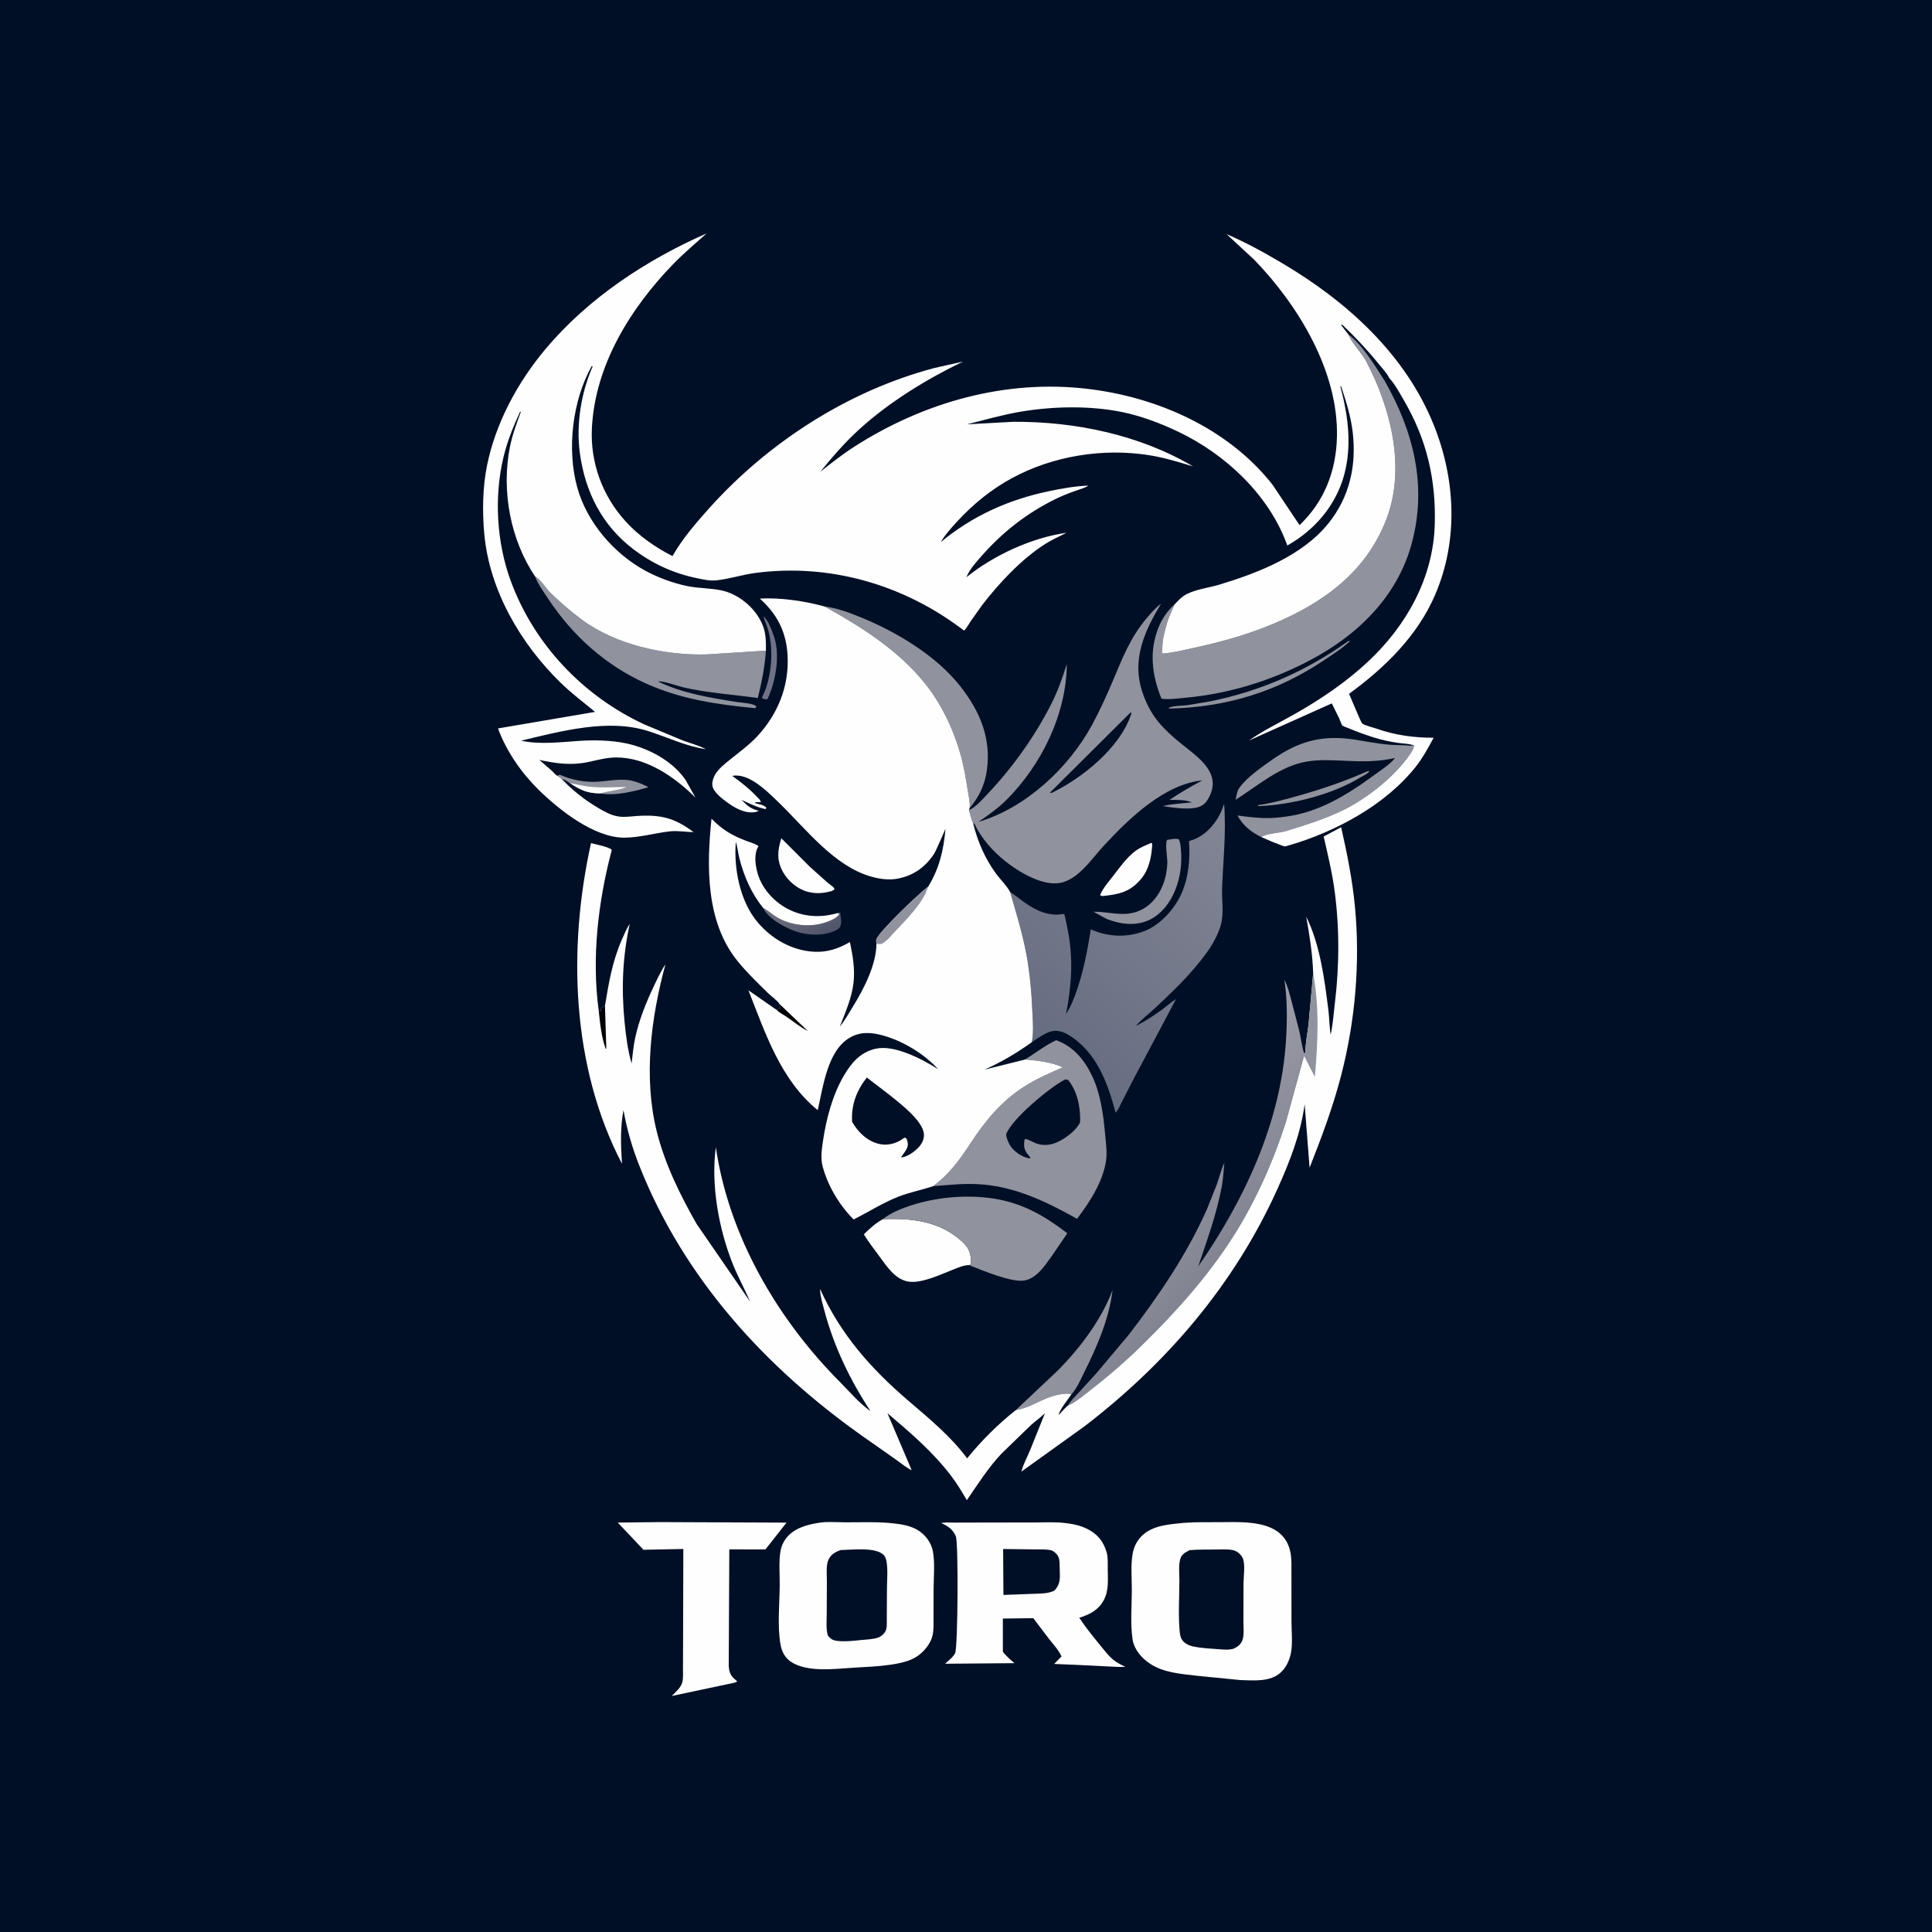
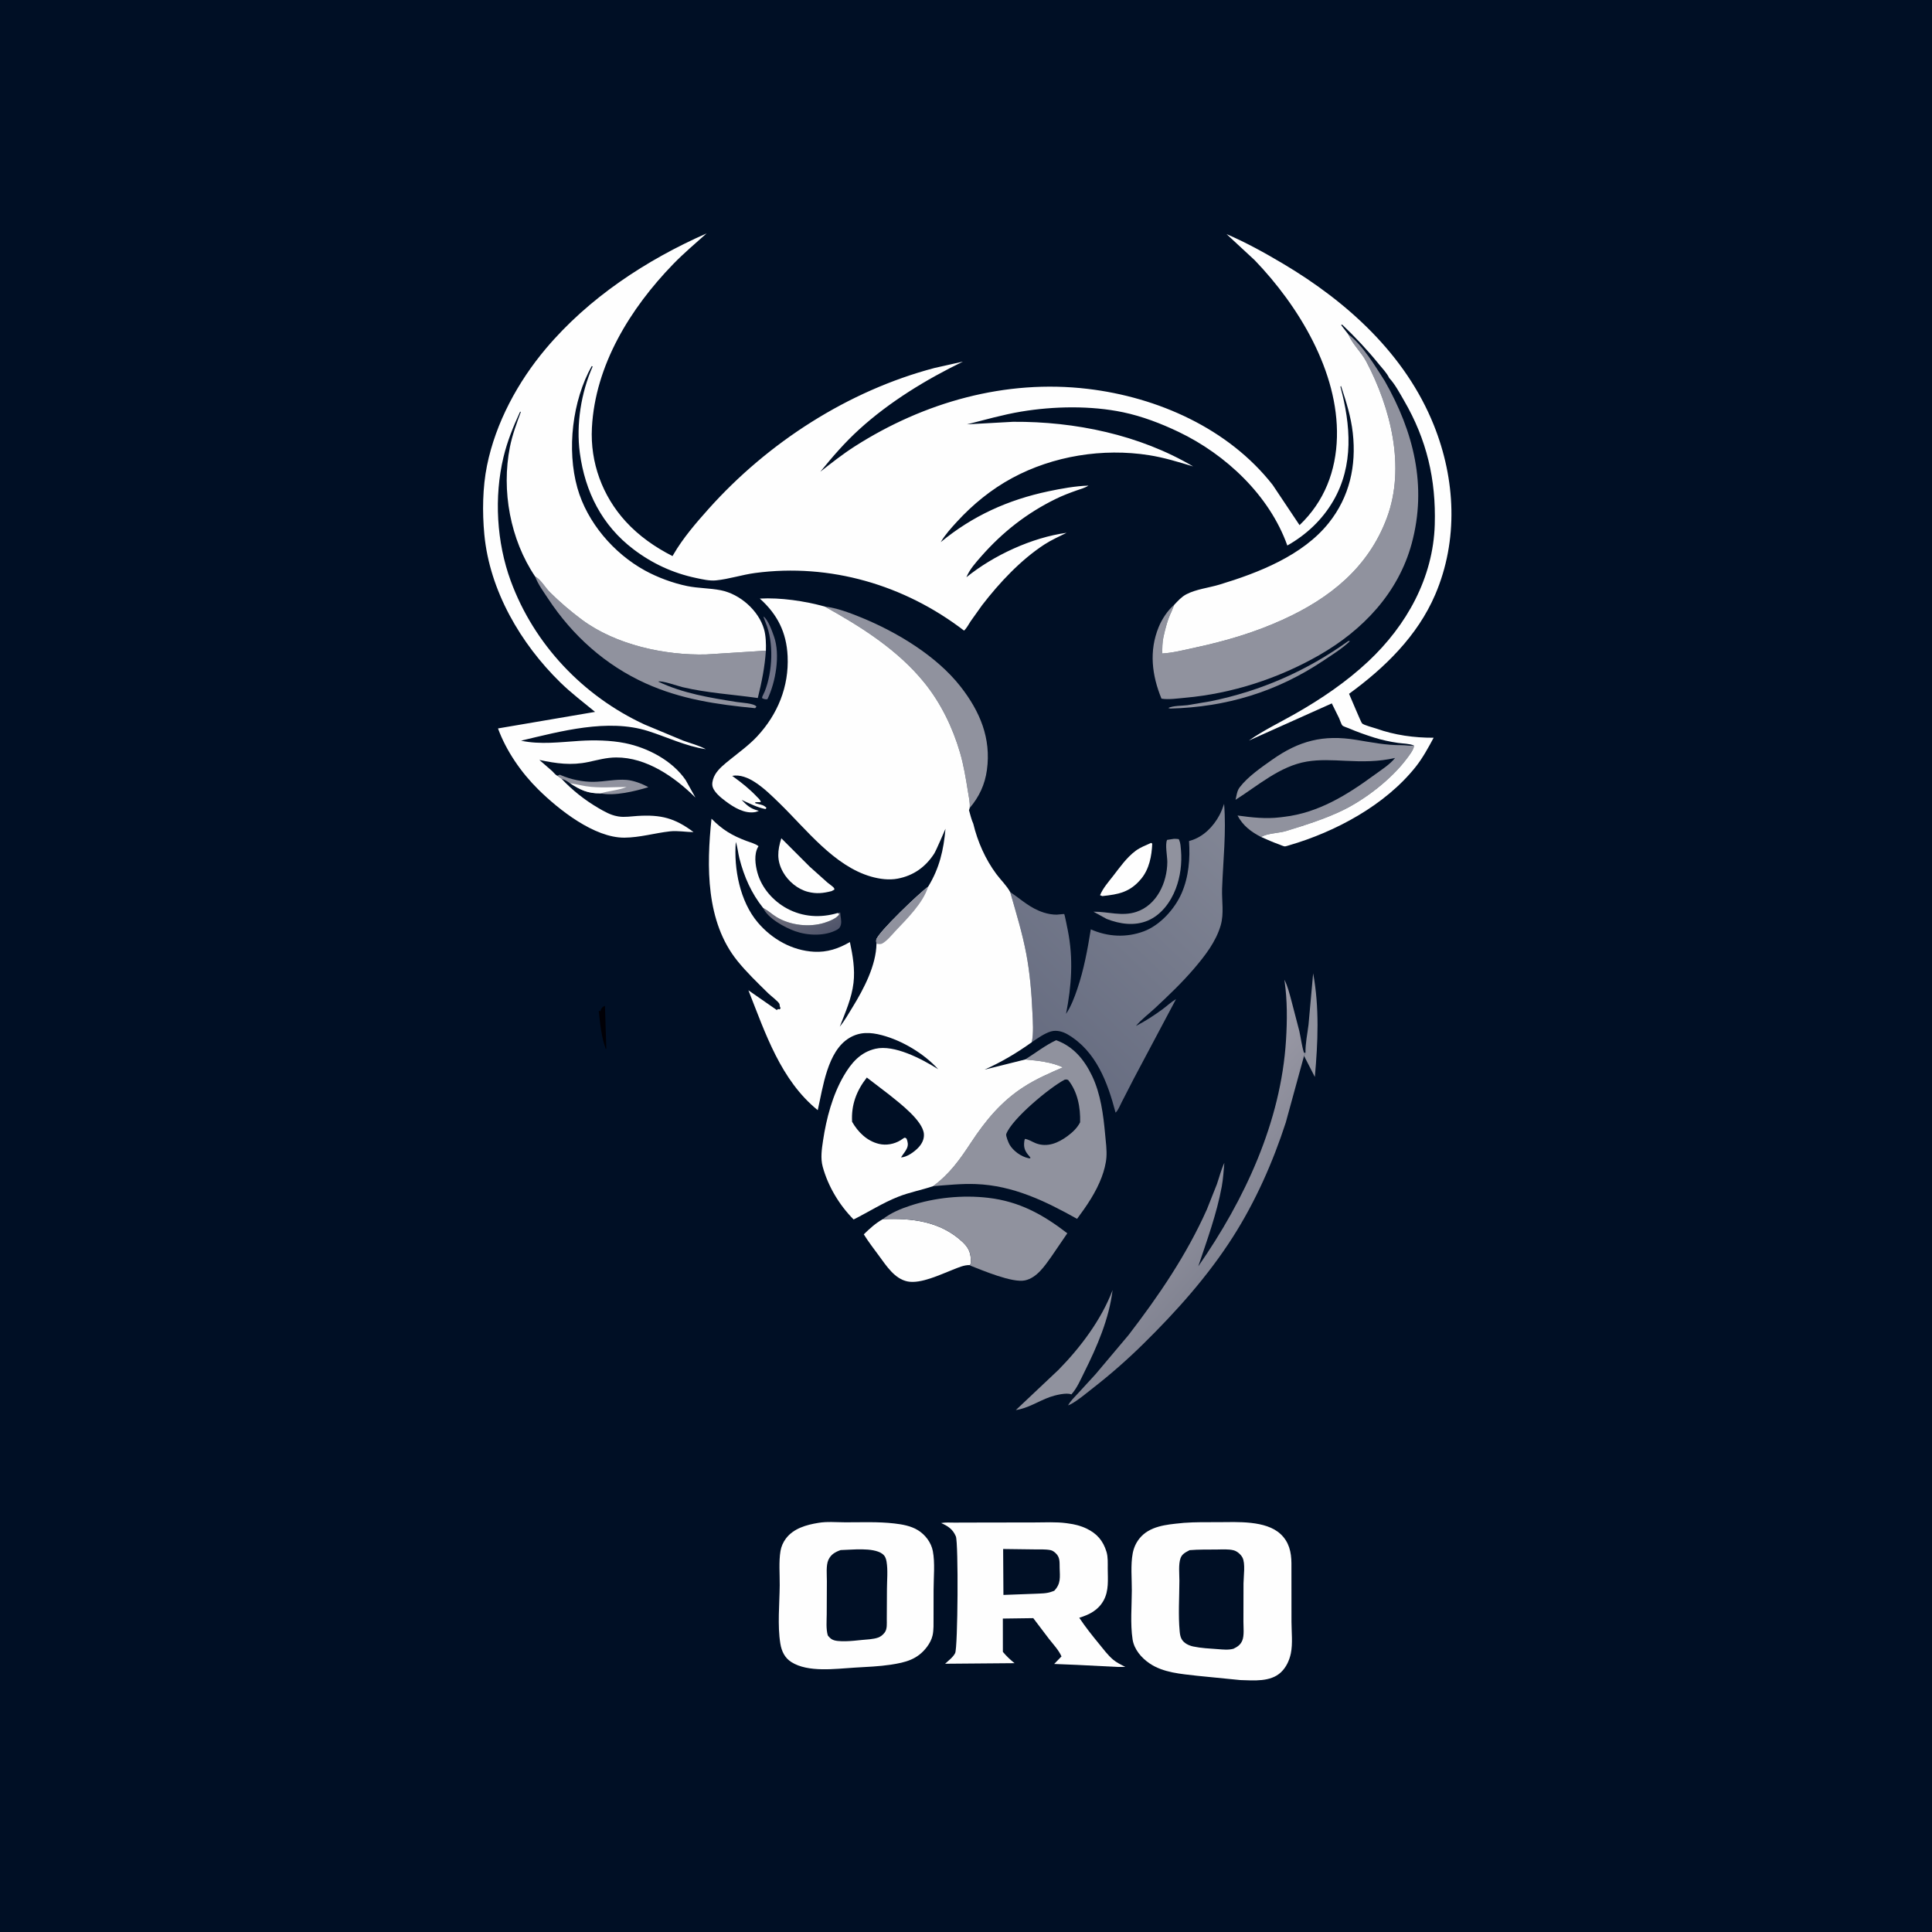
<svg xmlns="http://www.w3.org/2000/svg" version="1.1" style="display: block;" viewBox="0 0 2048 2048" width="1024" height="1024">
  <defs>
    <linearGradient id="Gradient1" gradientUnits="userSpaceOnUse" x1="867.973" y1="992.974" x2="852.695" y2="963.985">
      <stop class="stop0" offset="0" stop-opacity="1" stop-color="rgb(80,85,107)" />
      <stop class="stop1" offset="1" stop-opacity="1" stop-color="rgb(104,105,120)" />
    </linearGradient>
    <linearGradient id="Gradient2" gradientUnits="userSpaceOnUse" x1="1307.97" y1="1315.82" x2="1211.46" y2="1230.31">
      <stop class="stop0" offset="0" stop-opacity="1" stop-color="rgb(130,132,146)" />
      <stop class="stop1" offset="1" stop-opacity="1" stop-color="rgb(156,155,167)" />
    </linearGradient>
    <linearGradient id="Gradient3" gradientUnits="userSpaceOnUse" x1="1094.21" y1="1098.28" x2="1309.85" y2="873.278">
      <stop class="stop0" offset="0" stop-opacity="1" stop-color="rgb(103,109,129)" />
      <stop class="stop1" offset="1" stop-opacity="1" stop-color="rgb(130,134,149)" />
    </linearGradient>
  </defs>
  <path transform="translate(0,0)" fill="rgb(0,15,37)" d="M -0 -0 L 2048 0 L 2048 2048 L -0 2048 L -0 -0 z" />
  <path transform="translate(0,0)" fill="rgb(111,114,135)" d="M 809.28 653.5 C 814.22 656.803 818.456 669.013 820.5 674.802 C 827.28 694.001 822.245 723.174 813.5 741.173 C 811.439 741.58 809.578 741.029 807.83 740 C 808.092 738.228 807.85 738.864 808.558 737.427 L 810.684 732.845 C 818.986 711.922 820.44 681.138 811.663 660.256 L 809.738 655.131 L 809.28 653.5 z" />
-   <path transform="translate(0,0)" fill="rgb(144,146,158)" d="M 1449.63 817.5 L 1451.47 817.424 L 1450.86 818.5 C 1449.07 820.562 1444.29 822.76 1441.87 824.221 C 1411.7 842.452 1369.87 852.944 1334.87 854.5 L 1333.84 854.298 L 1333.48 853.5 C 1348.89 851.313 1364.24 846.937 1379.18 842.668 C 1403.54 835.706 1426.48 827.795 1449.63 817.5 z" />
  <path transform="translate(0,0)" fill="url(#Gradient1)" d="M 808.936 962.465 L 809.68 962.855 C 814.695 965.572 818.734 969.514 823.607 972.398 C 837.944 980.883 857.74 983.193 873.777 978.247 C 878.804 976.697 887.002 973.535 889.722 969.057 L 887.975 967.839 C 888.853 967.463 889.705 967.452 890.647 967.351 C 890.768 971.554 892.409 976.115 891.363 980.25 C 890.738 982.718 889.581 984.316 887.341 985.541 C 874.48 992.575 856.414 991.885 843 987.151 C 831.751 983.18 814.074 973.51 808.936 962.465 z" />
  <path transform="translate(0,0)" fill="rgb(144,146,158)" d="M 1429.33 679.5 L 1431.02 679.604 C 1422.62 687.648 1412.33 693.953 1402.7 700.398 C 1353.22 733.516 1299.73 749.548 1240.5 751.119 L 1238.38 750.495 C 1243.67 747.945 1252.62 748.285 1258.62 747.529 L 1283.41 743.334 C 1336.87 732.42 1385.03 711.18 1429.33 679.5 z" />
  <path transform="translate(0,0)" fill="rgb(144,146,158)" d="M 590.778 822.302 L 593.488 821.214 L 594.579 821.713 C 604.781 826.248 618.082 828.946 629.257 828.788 C 640.778 828.625 652.718 825.789 664.178 826.728 C 671.522 827.33 680.862 830.765 687.279 834.495 C 672.609 838.842 651.738 843.998 636.487 841.008 C 622.725 841.114 615.434 837.47 604.097 830.179 C 601.134 827.997 598.871 826.648 595.329 825.605 L 590.778 822.302 z" />
  <path transform="translate(0,0)" fill="rgb(254,254,254)" d="M 604.097 830.179 L 620 833.222 L 621.555 833.482 C 635.151 835.571 650.45 834.278 664.252 834.24 C 654.977 837.902 645.774 838.217 636.487 841.008 C 622.725 841.114 615.434 837.47 604.097 830.179 z" />
  <path transform="translate(0,0)" fill="rgb(254,254,254)" d="M 1220.24 893.5 L 1221.43 894.301 C 1220.86 907.34 1218.3 921.138 1209.75 931.5 C 1198.02 945.704 1185.98 948.046 1168.5 949.891 L 1166.09 948.959 C 1169.13 941.557 1174.88 935.06 1179.77 928.784 C 1187.07 919.404 1194.2 909.056 1203.81 901.905 C 1208.68 898.28 1214.73 895.971 1220.24 893.5 z" />
  <path transform="translate(0,0)" fill="rgb(254,254,254)" d="M 828.233 888.612 L 858.277 918.655 L 877.123 935.539 C 878.791 936.98 883.082 939.763 884.179 941.5 C 884.451 941.931 884.393 942.497 884.5 942.995 L 881.532 944.604 C 872.514 946.899 865.535 947.711 856.393 945.369 C 845.547 942.59 835.442 934.117 830.028 924.398 C 823.116 911.989 824.212 901.564 828.233 888.612 z" />
  <path transform="translate(0,0)" fill="rgb(144,146,158)" d="M 1244.48 889.186 C 1246.17 889.118 1247.79 889.334 1249.46 889.5 L 1250.05 890.596 C 1251.42 893.843 1251.61 897.996 1251.9 901.485 C 1253.01 915.177 1251.26 929.325 1246.34 942.161 C 1240.95 956.245 1230.94 969.92 1216.67 975.905 C 1202.45 981.872 1187.03 979.536 1173.13 974.122 L 1159.09 966.436 C 1174.65 966.288 1189.23 971.71 1204.6 966.613 C 1226.43 959.376 1237.26 935.375 1237.4 913.748 C 1237.44 908.058 1234.81 894.904 1237.19 890.305 L 1244.48 889.186 z" />
  <path transform="translate(0,0)" fill="rgb(144,146,158)" d="M 1076.85 1494.71 L 1122.16 1451.96 C 1145.38 1428.31 1167.64 1398.72 1179.38 1367.53 C 1175.71 1398.09 1162.92 1427.48 1149.28 1454.83 C 1145.41 1462.59 1141.56 1471.74 1135.67 1478.15 C 1130.74 1475.84 1118.1 1479.04 1112.82 1480.94 C 1100.45 1485.39 1090.08 1492.71 1076.85 1494.71 z" />
  <path transform="translate(0,0)" fill="rgb(254,254,254)" d="M 935.807 1292.38 C 966.429 1291.02 996.741 1294.53 1020.26 1316.48 C 1025.79 1321.64 1028.87 1326.84 1029.02 1334.53 C 1029.07 1336.74 1029.35 1339.05 1028.35 1341.06 C 1021.94 1340.74 1015.59 1343.78 1009.7 1346.08 C 996.771 1351.12 975.94 1361.16 962.099 1358.4 C 948.356 1355.67 939.634 1341.88 931.95 1331.46 C 926.362 1323.88 920.633 1316.44 915.652 1308.44 C 922.049 1302.28 927.989 1296.73 935.807 1292.38 z" />
  <path transform="translate(0,0)" fill="rgb(144,146,158)" d="M 874.148 642.912 C 887.393 644.555 900.123 649.373 912.434 654.379 C 950.439 669.831 992.847 695.241 1018.36 727.971 C 1038.79 754.185 1050.79 782.532 1046.18 816.178 C 1044.05 831.747 1037.99 844.607 1027.89 856.549 C 1028.47 850.823 1026.88 844.175 1025.97 838.49 C 1023.81 824.855 1021.53 811.058 1017.66 797.794 C 1009.94 771.306 997.333 745.284 979.941 723.779 C 951.75 688.92 912.848 664.377 874.148 642.912 z" />
  <path transform="translate(0,0)" fill="rgb(144,146,158)" d="M 1336.97 887.276 L 1336.86 887.284 C 1326.23 881.81 1317.5 875.257 1311.86 864.484 C 1326.79 866.536 1341.93 868.264 1356.99 866.392 L 1360.99 865.908 C 1397.52 861.616 1427.8 842.781 1456.8 821.541 C 1464.12 816.18 1473.23 810.549 1478.85 803.447 C 1461.26 807.551 1444.24 807.351 1426.31 806.493 C 1412.71 805.843 1398.73 805.009 1385.25 807.29 C 1356.65 812.127 1333.57 832.773 1309.74 847.816 L 1310.68 843.5 C 1311.38 840.128 1312.04 837.298 1314.18 834.5 C 1322.8 823.267 1336.8 813.648 1348.26 805.535 C 1377.06 785.163 1402.75 778.537 1437.77 784.283 C 1453.82 786.917 1469.24 790.032 1485.58 789.924 C 1489.81 789.896 1493.74 790.766 1497.97 790.369 L 1498.84 790.278 C 1499.32 793.955 1493.03 801.83 1490.6 805.029 C 1474.6 826.146 1447.73 846.983 1423.97 858.671 C 1405.11 867.951 1383.32 874.764 1363.24 880.93 C 1355.9 883.183 1342.74 883.325 1336.97 887.276 z" />
  <path transform="translate(0,0)" fill="rgb(144,146,158)" d="M 567.231 611.076 L 568.781 612.046 C 573.954 615.516 578.241 623.142 582.857 627.719 C 593.38 638.155 604.767 647.894 616.641 656.75 C 652.512 683.504 704.454 694.845 748.577 693.748 L 811.876 689.749 C 810.659 707.328 807.513 722.857 803.305 739.928 C 776.77 736.14 749.701 734.612 723.586 728.428 C 718.61 727.249 701.463 721.14 697.702 722.5 C 723.851 735.042 752.791 739.668 781.154 744.182 C 785.912 744.94 799.194 745.425 801.848 749 L 800.5 750.706 C 759.94 746.758 721.862 741.306 684.387 724.371 C 641.709 705.085 606.826 673.746 581.114 634.743 C 576.163 627.232 570.396 619.538 567.231 611.076 z" />
  <path transform="translate(0,0)" fill="rgb(144,146,158)" d="M 935.807 1292.38 C 944.236 1285.7 954.863 1281.33 965.016 1278.01 C 991.007 1269.5 1020.35 1266.56 1047.54 1269.74 C 1080.59 1273.6 1105.48 1287.38 1131.4 1307.32 L 1114.33 1332.31 C 1107.37 1342.05 1099.09 1354.52 1086.56 1357.26 C 1073.15 1360.19 1041.5 1346.62 1028.42 1341.56 L 1028.35 1341.06 C 1029.35 1339.05 1029.07 1336.74 1029.02 1334.53 C 1028.87 1326.84 1025.79 1321.64 1020.26 1316.48 C 996.741 1294.53 966.429 1291.02 935.807 1292.38 z" />
  <path transform="translate(0,0)" fill="url(#Gradient2)" d="M 1132.19 1489.79 C 1134.9 1484.85 1139.27 1480.77 1143.06 1476.65 L 1161.33 1456.73 L 1196.29 1415.22 C 1228.37 1373.48 1257.85 1330.21 1279.36 1281.99 L 1289.96 1255.29 C 1292.56 1247.69 1294.45 1239.93 1297.87 1232.64 C 1297.04 1241.05 1296.64 1249.59 1295.1 1257.91 C 1289.77 1286.79 1279.51 1314.62 1270.21 1342.37 C 1319.34 1271.78 1357.9 1189.37 1363.23 1102.5 C 1364.51 1081.62 1364.68 1060.57 1361.68 1039.81 L 1361.49 1038.52 C 1364.93 1045.02 1366.9 1053.29 1368.85 1060.4 L 1377.34 1092.96 C 1379.05 1100.62 1379.91 1108.51 1382.27 1116 L 1383.87 1115.97 L 1382.34 1119.28 L 1362.95 1190 C 1349.27 1232.12 1330.82 1273.75 1306.96 1311.16 C 1280.33 1352.92 1246.88 1390.26 1211.65 1424.89 C 1194.46 1441.79 1176.66 1457.37 1157.63 1472.15 C 1150.61 1477.61 1142.8 1484.35 1134.96 1488.57 L 1132.19 1489.79 z" />
-   <path transform="translate(0,0)" fill="rgb(254,254,254)" d="M 699.243 1613.48 L 833.759 1614.04 L 811.388 1642.45 L 773.092 1642.39 L 772.491 1766.08 C 773.118 1773.61 774.578 1776.55 780.503 1781.45 L 781.626 1782.36 L 778.868 1783.67 L 712.052 1797.84 C 716.198 1793.69 721.764 1789.05 723.28 1783.2 C 724.42 1778.79 723.944 1773.56 723.969 1769.04 L 724.085 1743.23 L 724.355 1641.98 L 683.209 1642.8 L 682.201 1642.92 L 655.67 1614.85 L 654.738 1613.99 L 699.243 1613.48 z" />
  <path transform="translate(0,0)" fill="rgb(144,146,158)" d="M 1086.68 1123.12 C 1097.46 1116.34 1108.1 1108.04 1119.57 1102.65 C 1137.95 1109.33 1149.44 1123.34 1157.65 1140.5 C 1166.8 1159.63 1169.6 1181.72 1171.5 1202.6 C 1172.21 1210.45 1173.41 1218.79 1172.86 1226.66 C 1172.39 1233.48 1170.33 1241.11 1167.94 1247.54 C 1161.85 1263.91 1152.07 1278.09 1141.75 1292.03 C 1107.97 1273.14 1073.87 1256.64 1034.43 1255.16 C 1019.2 1254.58 1004.22 1256.23 989.059 1257.4 C 1006.85 1244.24 1017.26 1229.42 1029.33 1211.11 C 1044.8 1187.65 1061.43 1167.48 1085.32 1152.11 C 1098.29 1143.76 1112.59 1137.5 1126.73 1131.44 C 1114.25 1125.69 1100.18 1124.37 1086.68 1123.12 z" />
  <path transform="translate(0,0)" fill="rgb(0,15,37)" d="M 1128.58 1144.5 C 1131.02 1144.18 1129.8 1144.1 1132.24 1144.77 C 1142.31 1157.16 1145.46 1174.19 1144.97 1189.68 C 1141.89 1195.69 1137.13 1200.18 1131.77 1204.17 C 1121.91 1211.49 1110.2 1216.63 1098 1211.89 C 1094.14 1210.39 1090.6 1207.88 1086.5 1207.25 C 1086.08 1208.41 1085.96 1208.58 1085.78 1210 C 1084.89 1216.77 1086.66 1220.58 1091 1225.5 L 1092.42 1227.28 L 1091.5 1227.96 L 1090.06 1227.68 C 1082.39 1226.04 1074.03 1220.04 1070.14 1213.26 C 1069.07 1211.4 1065.96 1203.97 1066.67 1202.09 C 1072.8 1185.82 1112.83 1152.72 1128.58 1144.5 z" />
  <path transform="translate(0,0)" fill="rgb(144,146,158)" d="M 1429.16 354.279 C 1444.4 365.702 1457.59 387.799 1467.87 403.823 C 1498.55 457.718 1513.02 515.194 1496.44 576.248 C 1482.21 628.667 1444.53 668.073 1398.44 694.468 C 1355.13 719.261 1306.04 735.206 1256.35 739.654 C 1248.71 740.338 1238.73 741.848 1231.23 740.616 C 1221.06 715.922 1217.86 690.079 1228.25 664.722 C 1231.68 656.347 1237.76 646.936 1244.74 641.107 L 1241.76 648.455 C 1237.56 657.074 1235.32 666.17 1233.25 675.5 C 1232 681.121 1232.14 686.993 1231.95 692.736 C 1243.14 692.107 1254.6 689.149 1265.54 686.797 C 1298.49 679.718 1329.09 670.843 1359.86 656.864 C 1409.8 634.171 1450.64 601.52 1470.17 548.891 C 1490.12 495.16 1474.22 432.524 1448.4 383.402 C 1443.15 373.412 1434.12 365.352 1429.5 355.075 L 1429.16 354.279 z" />
  <path transform="translate(0,0)" fill="rgb(254,254,254)" d="M 997.651 1614.5 C 1001.99 1613.6 1007.07 1614.05 1011.53 1614.03 L 1039.57 1613.95 L 1096.71 1613.86 C 1107.73 1613.86 1119.35 1613.15 1130.24 1614.6 L 1132 1614.85 C 1138.99 1615.76 1145.32 1617.27 1151.7 1620.31 C 1162.84 1625.64 1169.32 1633.19 1172.93 1645 C 1174.64 1650.61 1174.21 1657.23 1174.25 1663.05 C 1174.33 1674.45 1175.57 1686.27 1169.85 1696.59 C 1164.13 1706.89 1154.83 1711.6 1144.05 1714.89 C 1150.43 1724.51 1157.65 1733.55 1164.96 1742.47 C 1169.59 1748.14 1174.31 1754.48 1179.88 1759.24 C 1183.6 1762.42 1188.55 1764.72 1192.86 1767.03 L 1184.74 1767.02 L 1141.75 1764.85 L 1117.48 1763.86 L 1125.23 1755.88 C 1122.4 1749.31 1116.38 1742.93 1111.98 1737.31 L 1095.31 1715.31 L 1063.06 1715.75 L 1063.09 1751.05 C 1066.92 1755.64 1070.81 1759.28 1075.45 1763.03 L 1001.83 1763.64 C 1005.33 1760.37 1010.35 1756.69 1012.48 1752.38 C 1015.4 1746.49 1016.08 1635.28 1013.24 1628.61 C 1009.98 1620.95 1004.89 1617.68 997.651 1614.5 z" />
  <path transform="translate(0,0)" fill="rgb(0,15,37)" d="M 1063.37 1642 L 1096.18 1642.42 C 1101.77 1642.5 1108 1642.13 1113.48 1643.17 C 1115.61 1643.57 1117.35 1644.86 1118.92 1646.29 C 1123.85 1650.81 1123.12 1655.81 1123.28 1662.04 C 1123.53 1671.88 1124.77 1678.67 1117.56 1686.25 L 1116.77 1686.57 L 1115.44 1687.05 C 1109.36 1689.4 1103.31 1689.1 1096.89 1689.46 L 1063.67 1690.69 L 1063.37 1642 z" />
  <path transform="translate(0,0)" fill="rgb(254,254,254)" d="M 867.519 1614.3 C 876.302 1612.73 887.229 1613.7 896.221 1613.72 C 913.336 1613.75 930.992 1612.96 948 1614.93 C 956.467 1615.9 965.626 1617.51 973.012 1622.05 C 980.858 1626.87 987.077 1635.09 988.839 1644.19 C 991.266 1656.72 989.638 1672.31 989.643 1685.15 L 989.593 1715.14 C 989.562 1721.06 989.862 1727.75 988.587 1733.55 C 987.657 1737.77 985.356 1742.09 982.798 1745.54 C 972.694 1759.14 960.017 1762.21 944.244 1764.64 C 931.61 1766.53 918.552 1767 905.793 1767.76 C 885.597 1768.96 856.609 1773.14 838.85 1761.85 C 831.776 1757.35 828.506 1750.31 827.192 1742.26 C 824.035 1722.93 826.338 1700.23 826.531 1680.53 C 826.643 1669.03 825.444 1655.37 827.361 1644.12 C 828.177 1639.33 830.165 1634.82 833.072 1630.94 C 841.142 1620.17 854.868 1616.33 867.519 1614.3 z" />
  <path transform="translate(0,0)" fill="rgb(0,15,37)" d="M 891.111 1643.14 C 902.947 1642.88 925.209 1640.08 935.051 1646.95 C 938.1 1649.08 939.145 1651.72 939.763 1655.28 C 941.342 1664.37 940.234 1675.1 940.206 1684.33 L 940.035 1716.5 C 940.011 1720.93 940.634 1726.8 937.834 1730.5 C 933.49 1736.24 928.701 1736.78 921.994 1737.69 C 911.217 1738.4 898.769 1740.62 888.092 1739.49 C 883.001 1738.95 880.579 1737.63 877.5 1733.61 C 875.505 1726.62 876.318 1718.46 876.365 1711.2 L 876.521 1675.98 C 876.564 1669.61 875.446 1659.31 878.152 1653.5 C 880.851 1647.7 885.315 1645.19 891.111 1643.14 z" />
  <path transform="translate(0,0)" fill="rgb(254,254,254)" d="M 1252.13 1614.58 L 1254.89 1614.29 C 1266.95 1613.39 1279.47 1613.6 1291.58 1613.56 C 1311.51 1613.49 1341.77 1611.49 1357.5 1626.2 C 1366.5 1634.62 1368.88 1645.34 1368.97 1657.13 L 1369.02 1719.13 C 1369.04 1729.59 1370.48 1742.42 1368.36 1752.64 C 1366.81 1760.08 1363.49 1767.31 1357.94 1772.61 C 1346.85 1783.2 1328.87 1781.34 1314.75 1780.94 L 1269.15 1776.41 C 1252.02 1774.42 1233.11 1773.2 1218.47 1763.19 C 1209.85 1757.29 1202.22 1748.42 1200.59 1737.84 C 1198.05 1721.41 1199.73 1702.59 1199.78 1685.85 C 1199.82 1673.35 1198.43 1658.87 1200.7 1646.7 C 1201.8 1640.83 1204.17 1635.47 1207.92 1630.81 C 1218.48 1617.65 1236.6 1616.1 1252.13 1614.58 z" />
  <path transform="translate(0,0)" fill="rgb(0,15,37)" d="M 1261.04 1643.23 C 1270.5 1642.43 1280.23 1642.64 1289.73 1642.55 C 1295.42 1642.5 1302.13 1641.97 1307.66 1643.37 C 1311.35 1644.3 1315.18 1647.62 1316.99 1650.93 C 1320.4 1657.17 1318.2 1671.13 1318.17 1678.48 L 1318.08 1719.12 C 1318.06 1724.86 1319.12 1733.86 1316.81 1739.19 C 1314.87 1743.66 1311.76 1745.68 1307.52 1747.75 C 1301.96 1749.27 1296.41 1748.55 1290.73 1748.14 C 1282.31 1747.55 1273.27 1747.11 1265.01 1745.37 C 1260.2 1744.36 1254.94 1741.91 1252.51 1737.4 C 1251.16 1734.9 1250.77 1732.09 1250.51 1729.3 C 1248.86 1711.99 1250.17 1693.08 1250.21 1675.6 C 1250.22 1668.79 1249.07 1658.13 1251.43 1651.68 C 1253.13 1647.06 1256.98 1645.44 1261.04 1643.23 z" />
  <path transform="translate(0,0)" fill="url(#Gradient3)" d="M 1070.83 945.611 C 1083.01 953.782 1091.96 962.753 1106.43 967.349 C 1110.84 968.75 1115.63 969.613 1120.26 969.571 C 1121.29 969.562 1127.82 968.74 1128.17 968.957 C 1128.52 969.176 1131.51 984.157 1131.89 986.037 C 1137.9 1016.16 1135.92 1044.85 1130.04 1074.76 C 1135.4 1066.78 1139.01 1057.15 1142.07 1048.09 C 1149.02 1027.51 1152.84 1006.53 1156.3 985.149 C 1174.27 993.118 1193.94 994.169 1212.52 987.234 C 1229.76 980.801 1245.32 963.499 1252.57 946.842 C 1260.15 929.416 1261.66 910.254 1260.42 891.526 L 1261.98 891.081 C 1275.39 887.18 1286.07 876.407 1292.58 864.249 C 1294.67 860.339 1296.18 856.332 1297.61 852.139 C 1300 882.359 1296.56 911.793 1295.47 941.916 C 1295.01 954.92 1297.68 968.236 1293.98 980.93 C 1288.91 998.316 1277.43 1013.05 1265.88 1026.59 C 1253.13 1041.53 1238.85 1055.15 1224.5 1068.53 C 1217.92 1074.67 1209.84 1080.67 1204.12 1087.57 C 1213.97 1082.54 1223.35 1076.44 1232.25 1069.9 C 1237.01 1066.4 1241.57 1062.06 1246.65 1059.09 L 1202.08 1143 L 1188.87 1168.69 C 1187.29 1171.75 1185.14 1177.34 1182.54 1179.43 C 1174.17 1147.52 1162.04 1114.36 1131.86 1096.58 C 1126.6 1093.49 1120 1091.62 1113.96 1093.39 C 1107.24 1095.36 1099.55 1100.82 1093.75 1104.79 C 1095.81 1094.63 1094.85 1083.15 1094.39 1072.8 C 1093.48 1052.34 1091.75 1031.65 1087.97 1011.5 C 1083.79 989.186 1077.07 967.403 1070.83 945.611 z" />
-   <path transform="translate(0,0)" fill="rgb(144,146,158)" d="M 1027.17 858.851 L 1028.72 858.055 C 1035.19 854.5 1041.08 847.676 1046.14 842.38 C 1072.82 814.452 1096.78 780.918 1114.27 746.486 C 1121.31 732.643 1126.18 718.71 1130.85 703.97 C 1130.55 756.887 1103.88 811.185 1066.66 848.135 C 1057.68 857.051 1047.66 864.063 1037.28 871.223 C 1087.3 856.36 1132.61 814.265 1157.4 768.806 C 1165.54 753.895 1172.71 738.08 1179.35 722.442 C 1189.8 697.845 1198.04 675.796 1215.72 655.079 C 1220.05 650.003 1225.21 643.805 1230.73 640.024 C 1214.89 666.092 1201.27 694.86 1208.84 726.219 C 1212.1 739.73 1218.9 754.383 1227.8 765.107 C 1234.66 773.373 1242.91 780.84 1251.23 787.599 C 1270.34 803.104 1297.32 820.039 1279.98 847.989 C 1277.04 852.736 1272.77 855.3 1267.33 856.308 C 1257.05 858.214 1243.02 856.131 1232.8 854.492 C 1243.14 851.943 1252.97 851.764 1263.43 850.515 C 1255.7 847.56 1247.76 847.924 1239.63 847.951 C 1251.11 840.273 1262.39 833.668 1274.58 827.252 C 1234.21 831.192 1196.75 867.774 1170.32 896.19 C 1157.69 909.772 1143.17 932.539 1123.5 935.966 C 1104.59 939.26 1079.22 923.945 1065.12 912.5 C 1052.61 902.349 1040.85 889.454 1033.79 874.882 C 1033.08 873.406 1033.43 873.99 1032.32 872.694 L 1031.72 873.167 C 1029.66 868.726 1028.56 863.551 1027.17 858.851 z" />
  <path transform="translate(0,0)" fill="rgb(0,15,37)" d="M 1198.19 755.5 L 1199.36 755.479 C 1199.17 756.577 1199.17 756.791 1198.75 758 C 1186.51 793.36 1147.21 824.75 1114.76 840.5 L 1112.85 840.356 L 1198.19 755.5 z" />
-   <path transform="translate(0,0)" fill="rgb(254,254,254)" d="M 1392 1031.74 C 1391.38 1011.28 1388.23 991.871 1384.67 971.771 C 1399.36 1001.18 1404.24 1039.24 1408.23 1071.62 C 1409.27 1080.01 1409.11 1088.47 1410.59 1096.8 C 1412.95 1085.7 1413.72 1074.25 1415.07 1063 C 1419.96 1022.49 1420 980.209 1414.09 939.753 C 1411.48 921.897 1407.11 904.235 1403.12 886.643 L 1403.96 886.288 L 1421.66 876.9 C 1428.07 905.028 1433.65 932.91 1436.36 961.691 C 1441.93 1020.99 1436.61 1082.29 1421.68 1139.95 C 1412.95 1173.65 1400.96 1205.53 1388.21 1237.83 L 1382.99 1170.46 C 1378.74 1202.29 1366.91 1232.15 1353.72 1261.26 C 1308.11 1361.9 1236.91 1445 1149.58 1511.98 L 1082.72 1559.96 C 1084.49 1552.45 1089.12 1544.24 1092.06 1537 L 1107.67 1498.08 C 1102.95 1502.64 1097.84 1506.2 1093.01 1510.5 L 1061.54 1540.98 C 1047.42 1556.05 1036.58 1573.29 1024.9 1590.22 C 1019.5 1581.16 1014.05 1571.96 1007.59 1563.6 C 988.202 1538.52 964.817 1518.46 940.744 1498.08 L 966.422 1558.46 C 960.954 1556.11 955.133 1551 950.154 1547.53 L 915.994 1523.56 C 811.825 1450.18 725.251 1355.74 677.839 1236 C 670.133 1216.54 664.521 1197.29 660.94 1176.71 C 657.308 1195.03 658.126 1215.08 659.328 1233.64 C 605.702 1130.81 601.791 1005.02 626.512 893.752 C 630.947 894.946 646.065 897.842 648.519 900.912 C 634.07 955.783 626.975 1015.05 634.699 1071.58 L 635.758 1071.61 L 636.51 1072 L 637.005 1070.13 C 637.858 1068.25 639.34 1066.84 641.282 1066.25 C 645.296 1041.94 649.176 1018.72 659.242 995.968 C 661.675 990.468 664.19 984.29 667.559 979.308 C 659.937 1013.97 658.59 1047.89 662.047 1083.16 C 663.518 1098.16 665.367 1112.81 669.512 1127.34 C 670.651 1118.24 671.388 1109 673.343 1100.03 C 677.413 1081.36 684.681 1063.1 692.87 1045.88 C 696.66 1037.92 700.492 1029.54 705.411 1022.22 C 690.043 1078.73 681.834 1142.31 696.332 1199.99 C 704.948 1234.26 721.091 1267.04 738.571 1297.62 L 795.196 1379.85 C 789.327 1366.22 782.128 1353.32 776.612 1339.48 C 761.805 1302.3 753.462 1255.83 758.814 1216 C 772.363 1309.93 824.041 1398.4 890.567 1465.17 C 900.185 1474.83 910.18 1486.62 921.101 1494.6 L 922.741 1495.76 C 901.145 1463.13 883.635 1426.66 873.73 1388.69 C 872.043 1382.22 869.407 1373.71 869.268 1367.05 L 869.378 1366.55 C 891.245 1414.8 923.551 1451.24 963.593 1485.42 C 984.983 1503.69 1008.45 1523.17 1025.18 1545.89 C 1040.31 1527.21 1057.98 1509.64 1076.85 1494.71 C 1090.08 1492.71 1100.45 1485.39 1112.82 1480.94 C 1118.1 1479.04 1130.74 1475.84 1135.67 1478.15 C 1132.34 1483.18 1122.9 1494.6 1122.26 1500.03 C 1125.46 1496.49 1128.55 1492.9 1132.19 1489.79 L 1134.96 1488.57 C 1142.8 1484.35 1150.61 1477.61 1157.63 1472.15 C 1176.66 1457.37 1194.46 1441.79 1211.65 1424.89 C 1246.88 1390.26 1280.33 1352.92 1306.96 1311.16 C 1330.82 1273.75 1349.27 1232.12 1362.95 1190 L 1382.34 1119.28 L 1383.87 1115.97 C 1383.65 1106.16 1385.95 1095.83 1387.09 1086.06 L 1392 1031.74 z" />
  <path transform="translate(0,0)" fill="rgb(1,0,6)" d="M 634.699 1071.58 L 635.758 1071.61 L 636.51 1072 L 637.005 1070.13 C 637.858 1068.25 639.34 1066.84 641.282 1066.25 L 642.718 1111.5 L 642.177 1112 C 637.657 1100.26 635.998 1084.1 634.699 1071.58 z" />
  <path transform="translate(0,0)" fill="rgb(144,146,158)" d="M 1392 1031.74 C 1398.69 1068.04 1397.07 1104.89 1393.8 1141.6 L 1382.34 1119.28 L 1383.87 1115.97 C 1383.65 1106.16 1385.95 1095.83 1387.09 1086.06 L 1392 1031.74 z" />
  <path transform="translate(0,0)" fill="rgb(254,254,254)" d="M 983.857 939.954 C 995.902 920.224 1000.25 901.182 1002.26 878.483 C 1002.2 878.522 992.44 901.577 990.166 905.056 C 980.96 919.142 968.295 928.196 951.652 931.376 C 942.399 933.144 932.504 931.83 923.523 929.273 C 884.118 918.052 854.533 878.897 826.149 851.312 C 817.978 843.37 809.788 835.285 800.178 829.061 C 793.343 824.633 784.414 820.781 776.152 822.5 L 778.014 823.817 C 786.414 829.874 794.624 836.467 801.761 843.985 C 803.483 845.799 806.09 847.764 806.5 850.246 L 800.5 850.409 L 800.782 851.5 L 806 852.824 C 809.081 853.584 810.187 854.213 812.5 856.262 L 811.5 857.653 C 802.437 855.9 794.471 851.678 786.116 847.89 C 791.769 853.705 795.112 856.906 803.138 859.158 L 804.395 859.5 C 803.107 860.061 801.896 860.607 800.5 860.848 C 789.27 862.781 778.04 855.951 769.369 849.457 C 764.267 845.636 755.577 838.878 755.075 832.096 C 754.804 828.434 756.28 824.118 758.115 821 C 761.755 814.812 768.24 809.772 773.746 805.307 C 783.486 797.407 794.063 789.806 802.621 780.611 C 824.409 757.202 836.431 727.785 834.904 695.548 C 833.708 670.313 824.145 651.354 805.472 634.526 C 827.408 633.287 853.08 637.119 874.148 642.912 C 912.848 664.377 951.75 688.92 979.941 723.779 C 997.333 745.284 1009.94 771.306 1017.66 797.794 C 1021.53 811.058 1023.81 824.855 1025.97 838.49 C 1026.88 844.175 1028.47 850.823 1027.89 856.549 L 1027.17 858.851 C 1028.56 863.551 1029.66 868.726 1031.72 873.167 C 1036.27 892.148 1044.51 910.847 1056.17 926.535 C 1060.85 932.832 1067.12 938.755 1070.83 945.611 C 1077.07 967.403 1083.79 989.186 1087.97 1011.5 C 1091.75 1031.65 1093.48 1052.34 1094.39 1072.8 C 1094.85 1083.15 1095.81 1094.63 1093.75 1104.79 C 1077.62 1116.35 1061.83 1125.66 1043.69 1133.87 L 1086.68 1123.12 C 1100.18 1124.37 1114.25 1125.69 1126.73 1131.44 C 1112.59 1137.5 1098.29 1143.76 1085.32 1152.11 C 1061.43 1167.48 1044.8 1187.65 1029.33 1211.11 C 1017.26 1229.42 1006.85 1244.24 989.059 1257.4 C 976.791 1261.56 964.267 1263.79 952.064 1268.63 C 935.509 1275.19 920.727 1284.75 904.873 1292.69 C 889.686 1277.42 877.742 1257.49 872.083 1236.68 C 869.637 1227.69 871.119 1218.02 872.475 1208.95 C 875.959 1185.65 882.539 1160.75 894.49 1140.31 C 902.441 1126.7 911.963 1115.46 928.029 1111.73 C 947.944 1107.11 976.924 1122.47 993.471 1132.75 L 994.586 1133.46 C 979.491 1116.88 956.573 1103.1 934.885 1097.35 C 922.672 1094.11 911.385 1093.56 900.159 1100.36 C 876.981 1114.39 872.368 1152.66 866.837 1176.83 C 827.541 1144.98 811.306 1095.2 793.343 1049.74 L 822.848 1070.26 L 823.806 1070.79 L 824.087 1069.82 L 825.609 1069.73 L 826.51 1070 L 827.5 1068.51 C 826.543 1067.08 826.845 1067.82 826.507 1065.82 L 826.277 1064.27 C 825.185 1061.68 816.862 1055.4 814.364 1052.95 C 803.119 1041.88 791.551 1030.82 781.631 1018.53 C 748.098 976.962 748.937 918.186 754.223 867.836 C 765.628 879.493 775.969 885.69 791.171 891.4 C 795.319 892.958 800.634 894.272 804.073 897 L 803.471 897.969 C 799.153 905.691 800.639 916.661 802.846 924.875 C 807.2 941.083 819.548 955.108 834.174 963.006 C 851.078 972.135 869.729 973.225 887.975 967.839 L 889.722 969.057 C 887.002 973.535 878.804 976.697 873.777 978.247 C 857.74 983.193 837.944 980.883 823.607 972.398 C 818.734 969.514 814.695 965.572 809.68 962.855 L 808.936 962.465 C 796.426 946.79 788.834 929.453 783.838 910.044 C 782.341 904.23 781.954 898.176 779.978 892.5 C 777.752 920.934 784.341 955.545 803.328 977.893 C 818.284 995.496 839.58 1007.61 862.9 1008.89 C 876.866 1009.66 889.02 1005.55 900.933 998.604 C 903.958 1012.72 906.448 1027.33 904.758 1041.82 C 902.842 1058.24 896.076 1073.11 890.203 1088.36 C 895.388 1081.92 899.527 1074.54 903.841 1067.51 C 915.592 1048.34 928.737 1023.5 929.105 1000.34 C 928.927 999.061 928.622 997.396 928.907 996.126 C 930.624 988.465 975.16 946.095 983.857 939.954 z" />
-   <path transform="translate(0,0)" fill="rgb(1,0,6)" d="M 826.277 1064.27 L 856.403 1092.96 C 848.044 1088.76 840.354 1082.21 832.503 1077 C 830.149 1075.44 825.3 1073.04 823.806 1070.79 L 824.087 1069.82 L 825.609 1069.73 L 826.51 1070 L 827.5 1068.51 C 826.543 1067.08 826.845 1067.82 826.507 1065.82 L 826.277 1064.27 z" />
  <path transform="translate(0,0)" fill="rgb(144,146,158)" d="M 929.105 1000.34 C 928.927 999.061 928.622 997.396 928.907 996.126 C 930.624 988.465 975.16 946.095 983.857 939.954 C 978.705 957.129 961.418 974.017 949.302 986.88 C 945.223 991.211 940.395 997.373 935.179 1000.21 C 933.539 1001.1 931.206 1000.75 929.362 1000.46 L 929.105 1000.34 z" />
  <path transform="translate(0,0)" fill="rgb(0,15,37)" d="M 918.862 1142.22 L 942.869 1160.61 C 953.619 1169.27 978.341 1188 979.376 1202.1 C 979.783 1207.66 977.223 1212.57 973.488 1216.51 C 969.231 1221 961.407 1226.67 955.127 1226.92 L 956.5 1224.79 C 958.252 1222.34 960.246 1219.81 961.453 1217.04 C 962.964 1213.57 962.315 1210.37 960.983 1207 C 960.322 1206.67 959.728 1205.88 959 1206.01 C 958.219 1206.14 955.417 1208.25 954.549 1208.77 C 947.804 1212.82 939.435 1214.45 931.676 1212.56 C 918.974 1209.48 909.525 1200.09 903.256 1189.14 C 902.222 1171.19 907.934 1156.17 918.862 1142.22 z" />
  <path transform="translate(0,0)" fill="rgb(254,254,254)" d="M 595.329 825.605 C 606.936 837.861 619.627 847.925 634.205 856.489 C 640.526 860.202 647.207 864.025 654.5 865.28 L 655.772 865.516 C 662.058 866.54 669.449 865.31 675.833 864.924 C 700.677 863.421 715.221 867.112 735.147 882.013 C 726.676 882.073 718.549 880.315 710 881.288 C 693.956 883.115 678.203 887.842 661.924 887.955 C 629.884 888.177 592.164 858.132 570.638 836.895 C 552.586 819.084 536.627 796.084 527.893 772.169 L 630.797 754.63 C 618.445 744.491 605.44 734.624 594.005 723.451 C 551.874 682.286 518.998 626.042 513.405 566.5 C 511.19 542.92 511.537 516.742 516.25 493.5 C 525.461 448.079 548.924 404.832 578.612 369.59 C 623.903 315.826 684.953 275.619 748.991 247.427 C 736.975 258.209 724.715 268.486 713.468 280.106 C 668.194 326.882 630.924 386.907 627.448 453.469 C 625.531 490.182 638.502 525.678 663.253 552.771 C 677.256 568.099 694.429 580.114 712.915 589.47 L 713.781 587.956 C 723.774 570.639 737.815 554.34 751.127 539.456 C 814.087 469.059 899.023 414.209 990.663 390.06 L 1020.74 383.322 C 981.688 402.292 943.002 425.862 910.799 455.169 C 895.498 469.093 882.587 484.06 869.564 500.063 C 881.408 490.762 893.471 481.244 906.168 473.136 C 979.571 426.263 1065.95 401.873 1153.08 412.228 C 1227.21 421.038 1302.17 454.192 1349.07 514 L 1377.57 556.664 C 1403.83 531.64 1416.3 499.425 1417.21 463.351 C 1418.95 394.044 1376.71 324.352 1330.06 275.85 L 1300.19 248.162 C 1320.82 256.999 1341.02 268.195 1360.3 279.656 C 1428.3 320.085 1489.83 375.754 1519.89 450.609 C 1542.98 508.119 1546.07 572.661 1521.38 630.315 C 1502.61 674.142 1467.93 707.874 1430.05 735.469 C 1431.79 739.128 1442.67 765.75 1443.84 766.815 C 1446.12 768.891 1455.62 771.144 1458.89 772.306 C 1478.58 779.3 1498.88 782.087 1519.72 782.04 C 1514.05 792.602 1508.09 803.555 1500.61 812.969 C 1468.42 853.438 1415.71 881.782 1366.5 896.054 C 1365.55 896.328 1362.9 897.238 1361.96 897.213 C 1360.6 897.178 1357.6 895.734 1356.22 895.244 C 1349.69 892.92 1343.29 890.109 1336.97 887.276 C 1342.74 883.325 1355.9 883.183 1363.24 880.93 C 1383.32 874.764 1405.11 867.951 1423.97 858.671 C 1447.73 846.983 1474.6 826.146 1490.6 805.029 C 1493.03 801.83 1499.32 793.955 1498.84 790.278 C 1494.16 788.204 1486.98 788.231 1481.86 787.484 C 1473.4 786.249 1465.17 784.503 1457 781.955 C 1447.78 779.081 1438.52 775.79 1429.65 771.98 C 1428.3 771.399 1423.95 770.056 1423.04 769.09 C 1421.76 767.732 1420.4 763.236 1419.56 761.411 L 1411.77 745.629 L 1323.86 785.03 C 1339.35 774.177 1356.24 766.119 1372.63 756.805 C 1400.42 741.013 1427.06 722.995 1450.44 701.081 C 1491.03 663.052 1519.27 612.535 1520.91 556.02 C 1522.29 508.225 1512.46 466.049 1488.29 424.525 C 1483.7 416.655 1478.79 407.258 1472.55 400.618 C 1470.21 395.45 1465.11 390.259 1461.51 385.807 C 1449.42 370.886 1436.71 357.407 1422.84 344.154 L 1421.58 344.5 L 1429.16 354.279 L 1429.5 355.075 C 1434.12 365.352 1443.15 373.412 1448.4 383.402 C 1474.22 432.524 1490.12 495.16 1470.17 548.891 C 1450.64 601.52 1409.8 634.171 1359.86 656.864 C 1329.09 670.843 1298.49 679.718 1265.54 686.797 C 1254.6 689.149 1243.14 692.107 1231.95 692.736 C 1232.14 686.993 1232 681.121 1233.25 675.5 C 1235.32 666.17 1237.56 657.074 1241.76 648.455 L 1244.74 641.107 C 1248.64 636.981 1252.41 632.703 1257.5 630.013 C 1267.71 624.615 1281.57 623.067 1292.75 619.687 C 1333.91 607.24 1380.92 588.93 1408.5 554.381 C 1430.57 526.733 1437.92 493.819 1434.02 459.001 C 1432.06 441.553 1426.98 425.665 1421.5 409.079 L 1420.91 410 C 1431.85 450.381 1435.21 493.33 1413.32 530.948 C 1401.58 551.111 1384.81 566.804 1364.62 578.267 C 1345.75 525.249 1299.5 481.814 1249.49 457.885 C 1230.85 448.965 1210.77 441.26 1190.5 437.012 C 1156.24 429.832 1116.93 430.564 1082.5 436.307 C 1063.12 439.54 1044.06 445.061 1025.01 449.823 L 1073.91 447.123 C 1139.51 446.684 1207.88 460.857 1264.79 494.44 C 1249.19 489.737 1234.05 485.021 1217.91 482.487 C 1169.07 474.817 1116.38 483.246 1072.92 506.747 C 1050.81 518.698 1031.26 534.653 1014.31 553.141 C 1008.22 559.792 1001.78 566.888 997.222 574.681 C 1030.95 546.833 1068.6 529.829 1111.38 520.801 C 1125.01 517.927 1139.91 515.196 1153.82 514.775 C 1149.84 517.343 1145.1 518.501 1140.67 520.082 C 1133.41 522.667 1126.09 525.472 1119.16 528.866 C 1088.36 543.969 1062.79 564.036 1040.19 589.708 C 1034.49 596.182 1027.62 603.817 1024.42 611.925 C 1053.15 588.654 1093.9 569.8 1130.6 564.799 C 1122.86 568.711 1114.62 572.301 1107.34 577.024 C 1082.07 593.439 1059.39 617.75 1041.07 641.5 L 1028.86 658.653 C 1026.73 661.872 1024.75 665.894 1021.93 668.461 C 958.801 620.002 879.896 596.847 800.568 607.373 C 786.689 609.215 772.793 613.855 759.012 615.23 C 752.172 615.912 744.709 614.135 738.009 612.722 C 713.443 607.544 691.612 597.494 671.567 582.305 C 638.126 556.963 620.169 521.256 614.65 480.125 C 610.602 449.952 615.967 416.229 628.235 388.5 L 627.274 388.023 C 606.66 424.754 600.649 476.744 612.055 517.223 C 622.343 553.729 650.552 586.575 683.584 604.718 C 697.002 612.089 713.383 618.164 728.424 621.24 C 740.236 623.656 752.364 623.363 764.11 625.704 C 784.469 629.762 804.19 647.176 809.914 667 C 811.879 673.807 812.12 682.679 811.876 689.749 L 748.577 693.748 C 704.454 694.845 652.512 683.504 616.641 656.75 C 604.767 647.894 593.38 638.155 582.857 627.719 C 578.241 623.142 573.954 615.516 568.781 612.046 L 567.231 611.076 C 540.89 572.013 531.357 520.003 540.535 473.82 C 543.075 461.041 547.689 448.701 552.163 436.5 L 551.293 436.5 C 544.135 451.93 537.695 467.936 533.729 484.51 C 523.588 526.888 526.429 574.986 541.382 615.727 C 566.085 683.031 618.205 737.949 683.247 768.011 L 724 785.019 C 731.97 787.972 740.749 790.104 748.205 794.165 C 727.057 791.077 707.248 781.348 687 774.933 C 644.38 761.43 594.372 775.174 552.322 785.151 C 572.538 789.54 593.965 786.642 614.406 785.346 C 630.008 784.358 647.177 784.671 662.5 787.738 C 686.622 792.568 712.709 806.234 726.828 826.919 L 737.174 845.426 C 715.225 823.687 685.373 802.771 653.097 802.936 C 642.799 802.988 633.63 805.643 623.642 807.76 C 605.432 811.618 589.722 809.357 571.755 805.57 L 585.308 817.366 C 586.626 818.621 589.121 821.761 590.778 822.302 L 595.329 825.605 z" />
</svg>